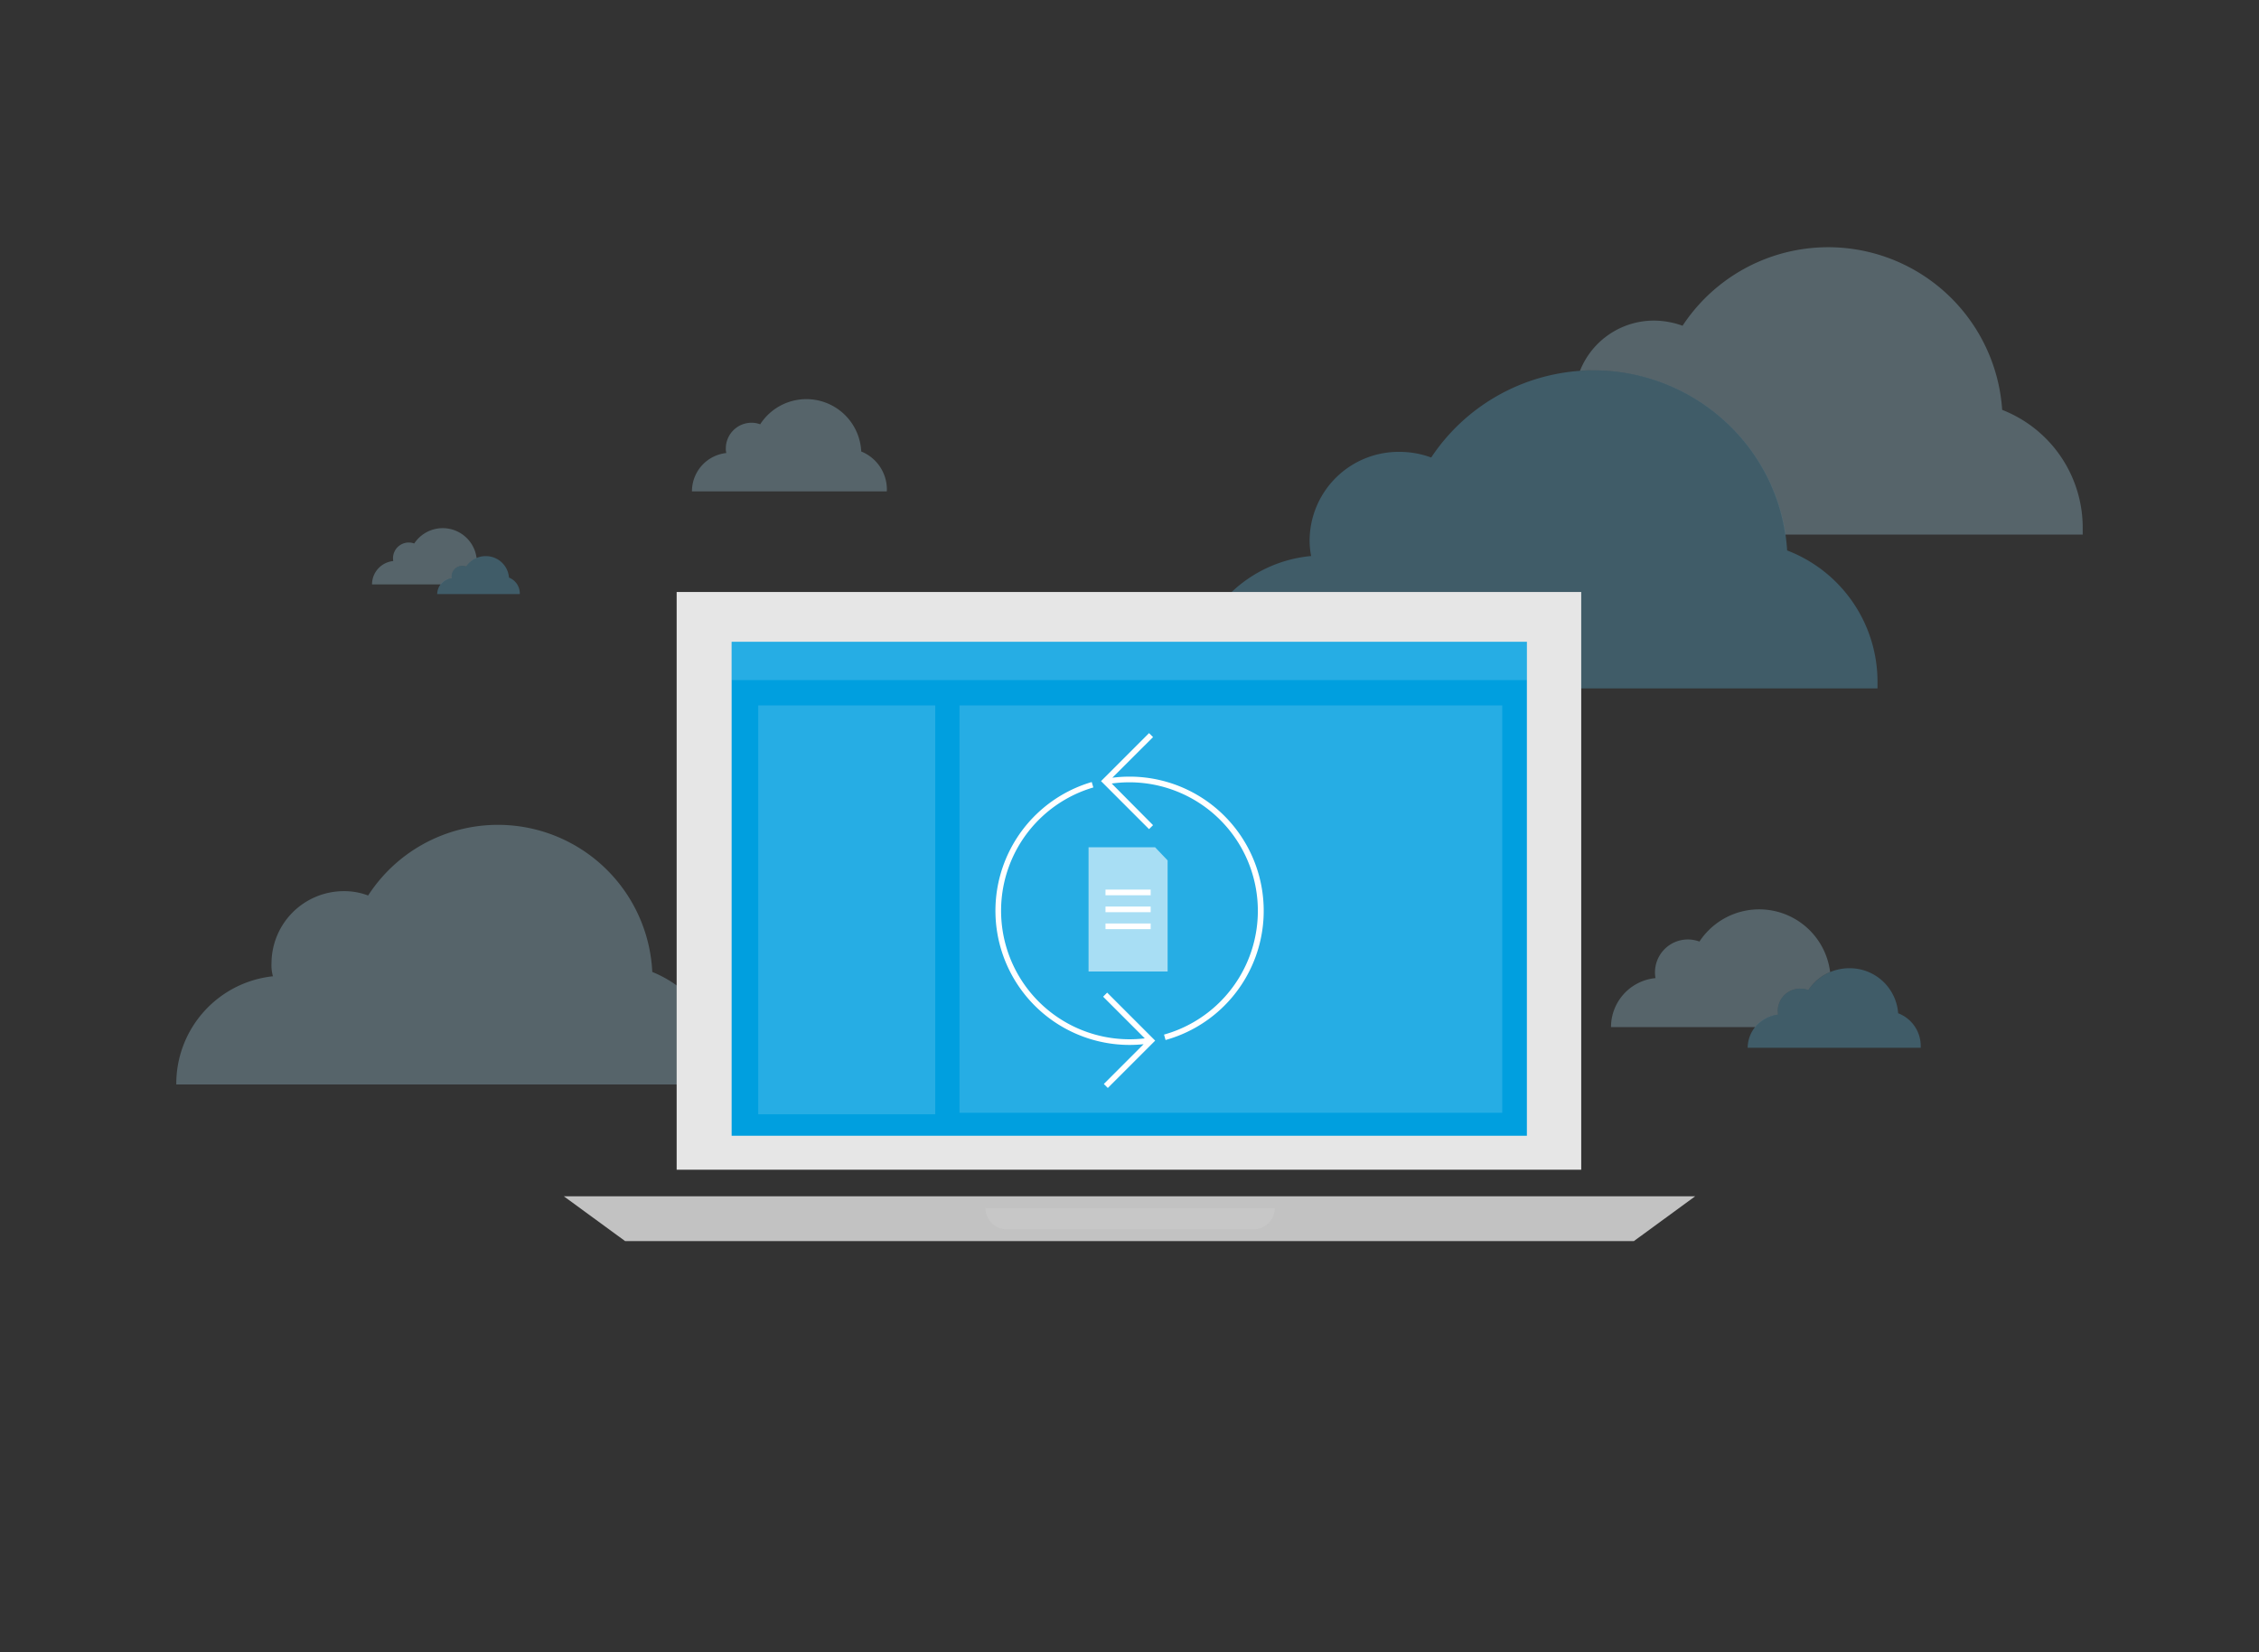
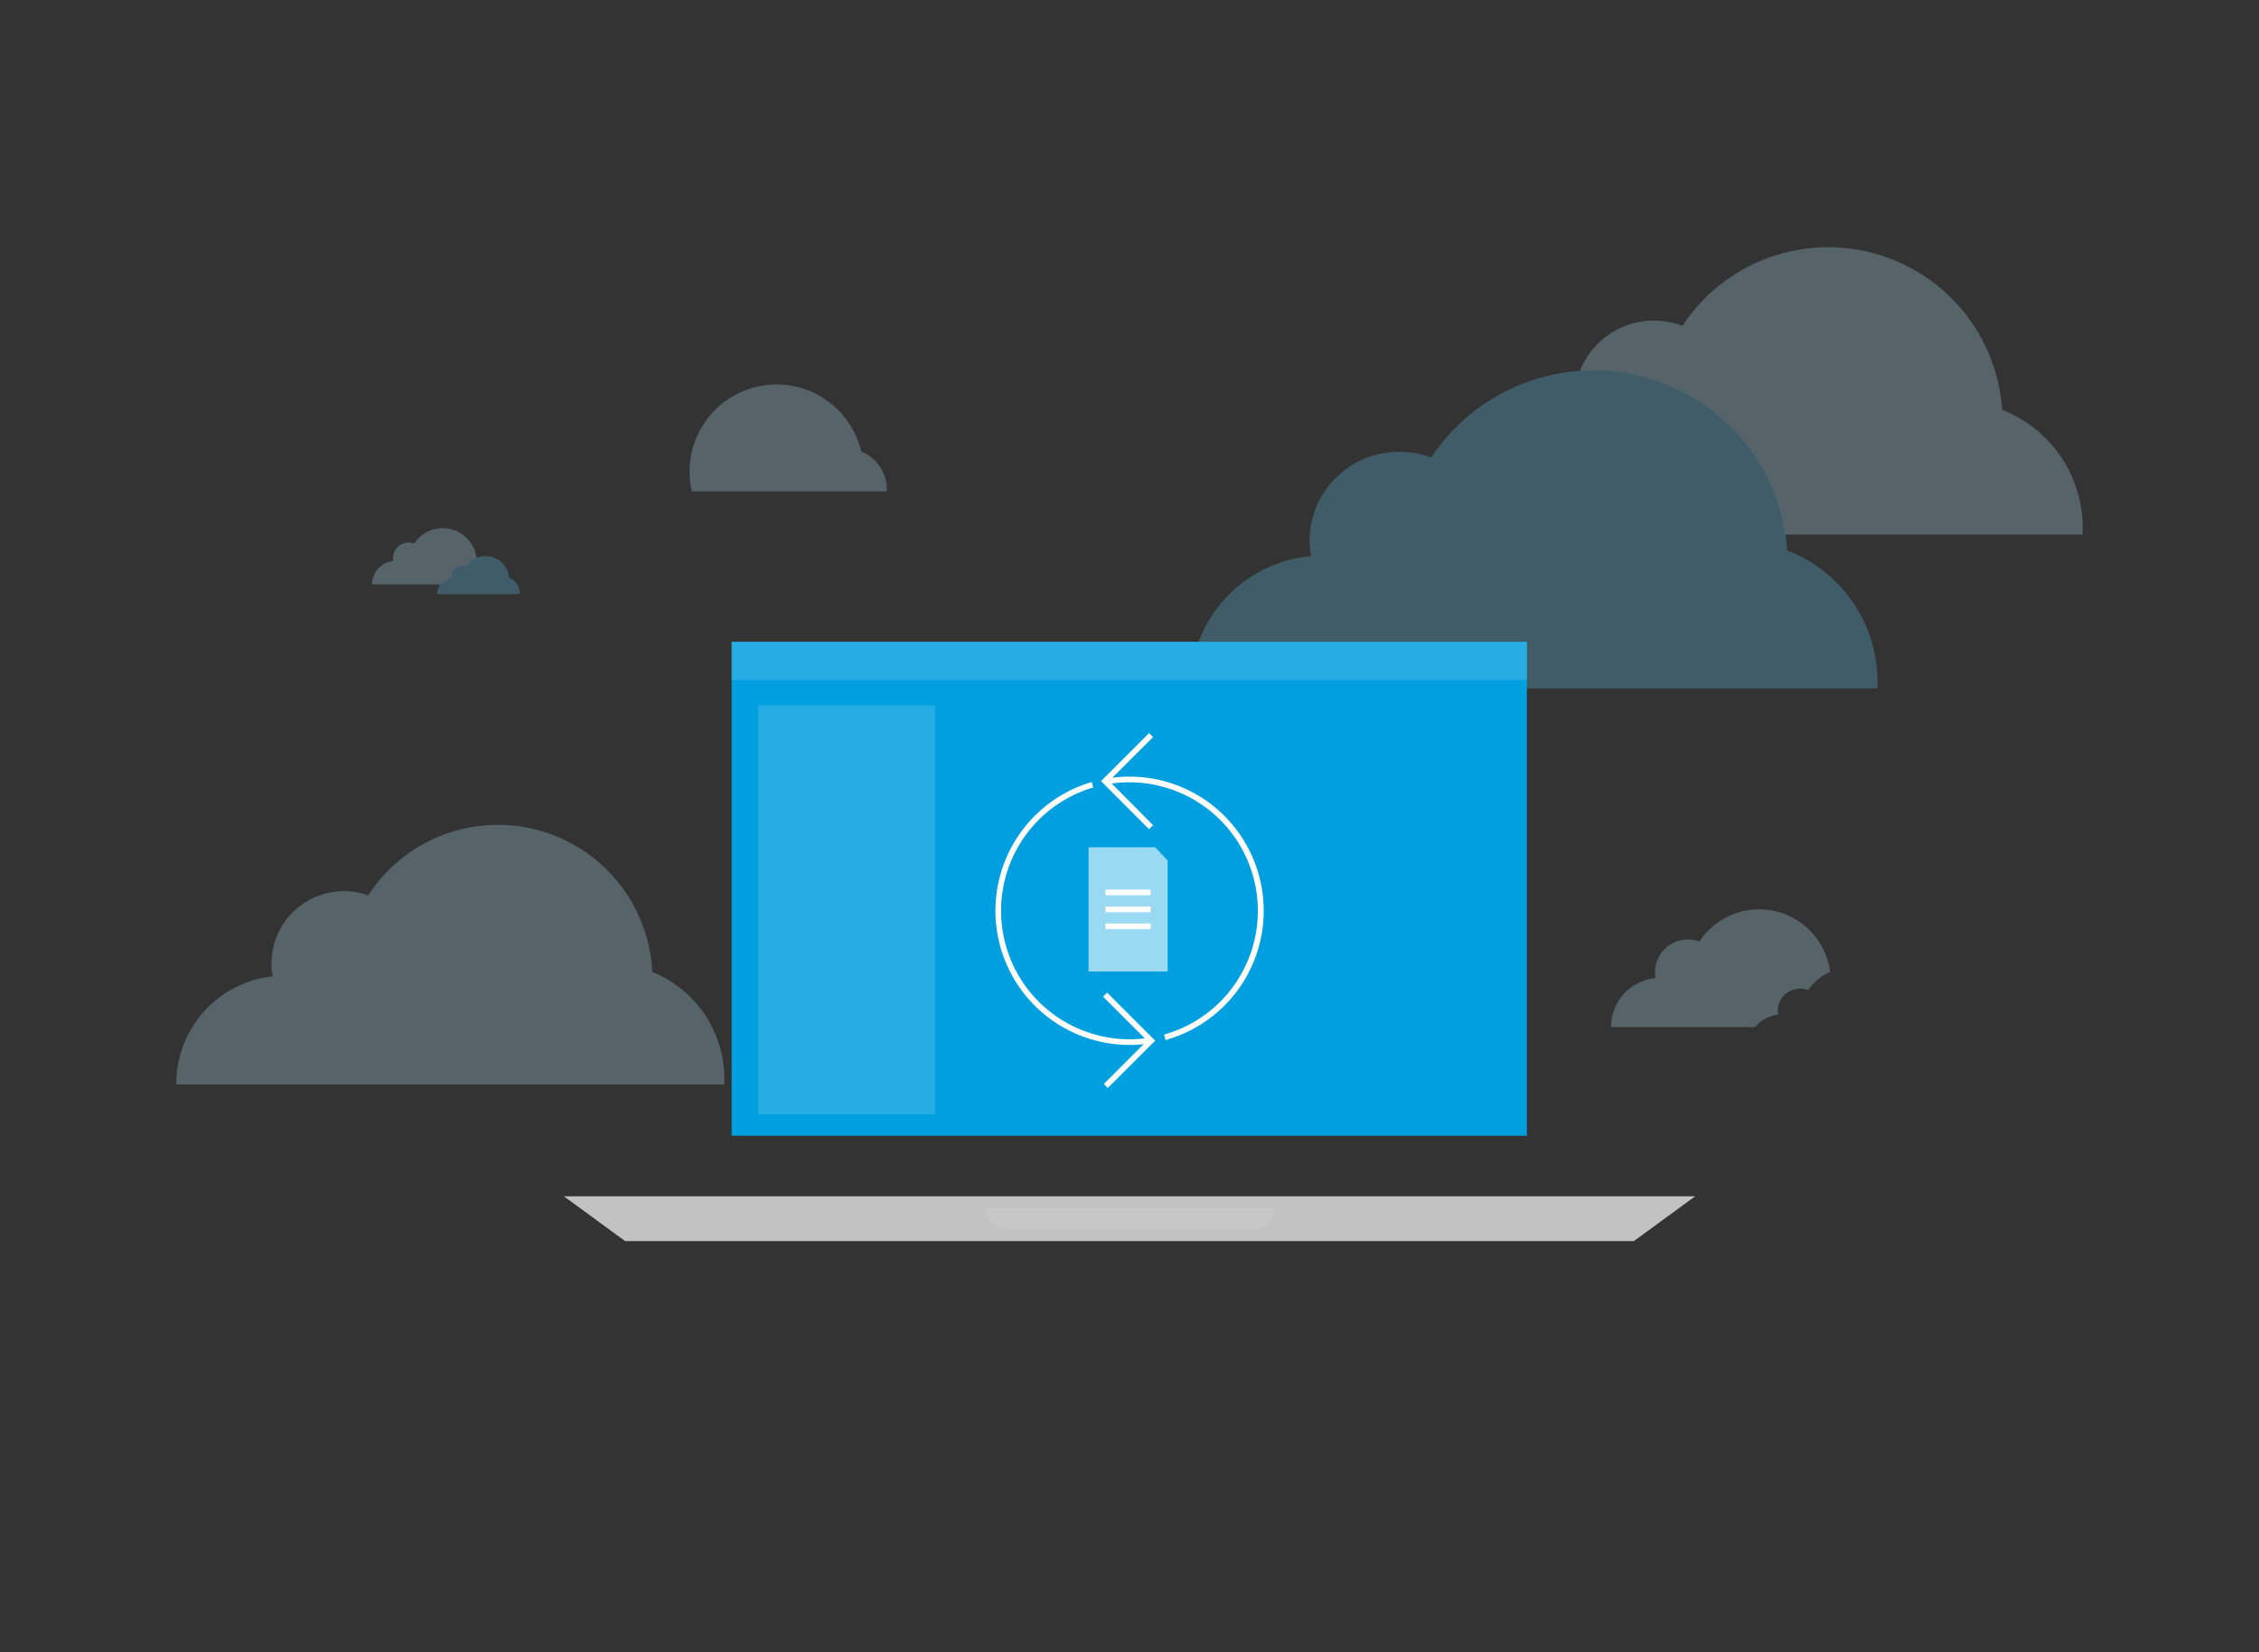
<svg xmlns="http://www.w3.org/2000/svg" id="Layer_1" viewBox="0 0 800 585">
  <rect x="0" y="0" width="800" height="585" fill="#333333" stroke="none" />
  <title>solutoins</title>
  <g style="opacity:0.3">
    <path d="M629.7,359.27a10.26,10.26,0,0,1-.12-1.35,7.9,7.9,0,0,1,8-7.85,8.44,8.44,0,0,1,2.82.5,17.2,17.2,0,0,1,7.72-6.38,25.32,25.32,0,0,0-46.28-10.79,11.65,11.65,0,0,0-15.57,12.94,17.43,17.43,0,0,0-15.75,17.34h51.06A12.28,12.28,0,0,1,629.7,359.27Z" style="fill:#a7d7ea" />
  </g>
  <g style="opacity:0.3">
-     <path d="M680.21,370.36a12.44,12.44,0,0,0-8-11.58,17.19,17.19,0,0,0-17.28-15.94,17.46,17.46,0,0,0-14.53,7.73,8.44,8.44,0,0,0-2.82-.5,7.9,7.9,0,0,0-8,7.85,9.41,9.41,0,0,0,.12,1.35A11.9,11.9,0,0,0,618.92,371h61.29Z" style="fill:#5dbbe5" />
-   </g>
+     </g>
  <g style="opacity:0.3">
    <path d="M160,204.76a4.76,4.76,0,0,1-.06-.65,3.77,3.77,0,0,1,3.81-3.74,4.23,4.23,0,0,1,1.34.23,8.29,8.29,0,0,1,3.69-3,12.09,12.09,0,0,0-22.09-5.15,5.57,5.57,0,0,0-7.51,5.21,5.39,5.39,0,0,0,.09,1,8.32,8.32,0,0,0-7.52,8.27h24.36A5.84,5.84,0,0,1,160,204.76Z" style="fill:#a7d7ea" />
  </g>
  <g style="opacity:0.3">
    <path d="M184.08,210.05a6,6,0,0,0-3.83-5.53,8.2,8.2,0,0,0-8.25-7.6,8.33,8.33,0,0,0-6.93,3.68,4.23,4.23,0,0,0-1.34-.23,3.77,3.77,0,0,0-3.81,3.74,4.35,4.35,0,0,0,.06.65,5.68,5.68,0,0,0-5.15,5.61h29.25Z" style="fill:#5dbbe5" />
  </g>
  <g style="opacity:0.3">
    <path d="M709.05,145.13a61.75,61.75,0,0,0-113.19-29.79,30.39,30.39,0,0,0-10-1.82,28.17,28.17,0,0,0-26.34,17.8,41.38,41.38,0,0,1,4.72-.18c34.52,0,63.23,25.25,68,58.14H737.57v-2.36A44.79,44.79,0,0,0,709.05,145.13Z" style="fill:#a7d7ea" />
  </g>
  <g style="opacity:0.3">
    <path d="M664.9,241.24a49.8,49.8,0,0,0-32-46.33c-2.18-35.61-32.16-63.77-68.5-63.77A69.07,69.07,0,0,0,506.84,162a32.38,32.38,0,0,0-11.26-2,31.53,31.53,0,0,0-31.8,31.43,28,28,0,0,0,.55,5.45,47.18,47.18,0,0,0-42.88,46.87H664.9Z" style="fill:#5dbbe5" />
  </g>
  <g style="opacity:0.3">
-     <path d="M314.08,173.31A14.52,14.52,0,0,0,305,159.87a19.46,19.46,0,0,0-35.79-9.63,8.57,8.57,0,0,0-3.09-.55,9.11,9.11,0,0,0-9.08,9.09,5,5,0,0,0,.18,1.63A13.62,13.62,0,0,0,245.05,174h69Z" style="fill:#a7d7ea" />
+     <path d="M314.08,173.31A14.52,14.52,0,0,0,305,159.87A13.62,13.62,0,0,0,245.05,174h69Z" style="fill:#a7d7ea" />
  </g>
  <g style="opacity:0.3">
    <path d="M256.53,382A40.84,40.84,0,0,0,231,344.16a54.73,54.73,0,0,0-100.63-27.07,23.67,23.67,0,0,0-8.68-1.54,25.62,25.62,0,0,0-25.54,25.54,14.15,14.15,0,0,0,.51,4.6A38.28,38.28,0,0,0,62.43,384h194.1Z" style="fill:#a7d7ea" />
  </g>
  <polygon points="600.32 423.6 578.62 439.46 221.38 439.46 199.68 423.6 600.32 423.6" style="fill:#e6e6e6;opacity:0.8" />
-   <polyline points="239.63 414.19 239.63 209.62 559.97 209.62 559.97 414.19" style="fill:#e6e6e6" />
  <rect x="259.1" y="227.25" width="281.63" height="174.91" style="fill:#009fdf" />
  <path d="M451.48,427.76a7.58,7.58,0,0,1-7.55,7.55h-87.4a7.57,7.57,0,0,1-7.55-7.55Z" style="fill:#ccc;opacity:0.5" />
  <rect x="268.52" y="249.78" width="62.69" height="144.77" style="fill:#fff;opacity:0.15" />
-   <rect x="339.79" y="249.78" width="192.21" height="144.24" style="fill:#fff;opacity:0.15" />
  <rect x="259.1" y="227.25" width="281.63" height="13.57" style="fill:#fff;opacity:0.15" />
  <path d="M390.66,352.92l14.76,14.76A46.78,46.78,0,0,1,400,368a45.51,45.51,0,0,1-12.81-89.17l-.56-1.92A47.51,47.51,0,0,0,400,370a48.47,48.47,0,0,0,5-.26l-14.09,14.09,1.41,1.41,16.77-16.76-17-17Z" style="fill:#fff" />
  <path d="M400,275a47.38,47.38,0,0,0-6.08.39L408.34,261l-1.42-1.41-17,17,17,17,1.42-1.41L393.7,277.44a45.51,45.51,0,0,1,18.53,88.9l.54,1.92A47.5,47.5,0,0,0,400,275Z" style="fill:#fff" />
  <polyline points="413.5 304.67 413.5 344 385.5 344 385.5 300 409.05 300" style="fill:#fff;opacity:0.6" />
  <rect x="391.5" y="315" width="16" height="2" style="fill:#fff" />
  <rect x="391.5" y="321" width="16" height="2" style="fill:#fff" />
  <rect x="391.5" y="327" width="16" height="2" style="fill:#fff" />
</svg>